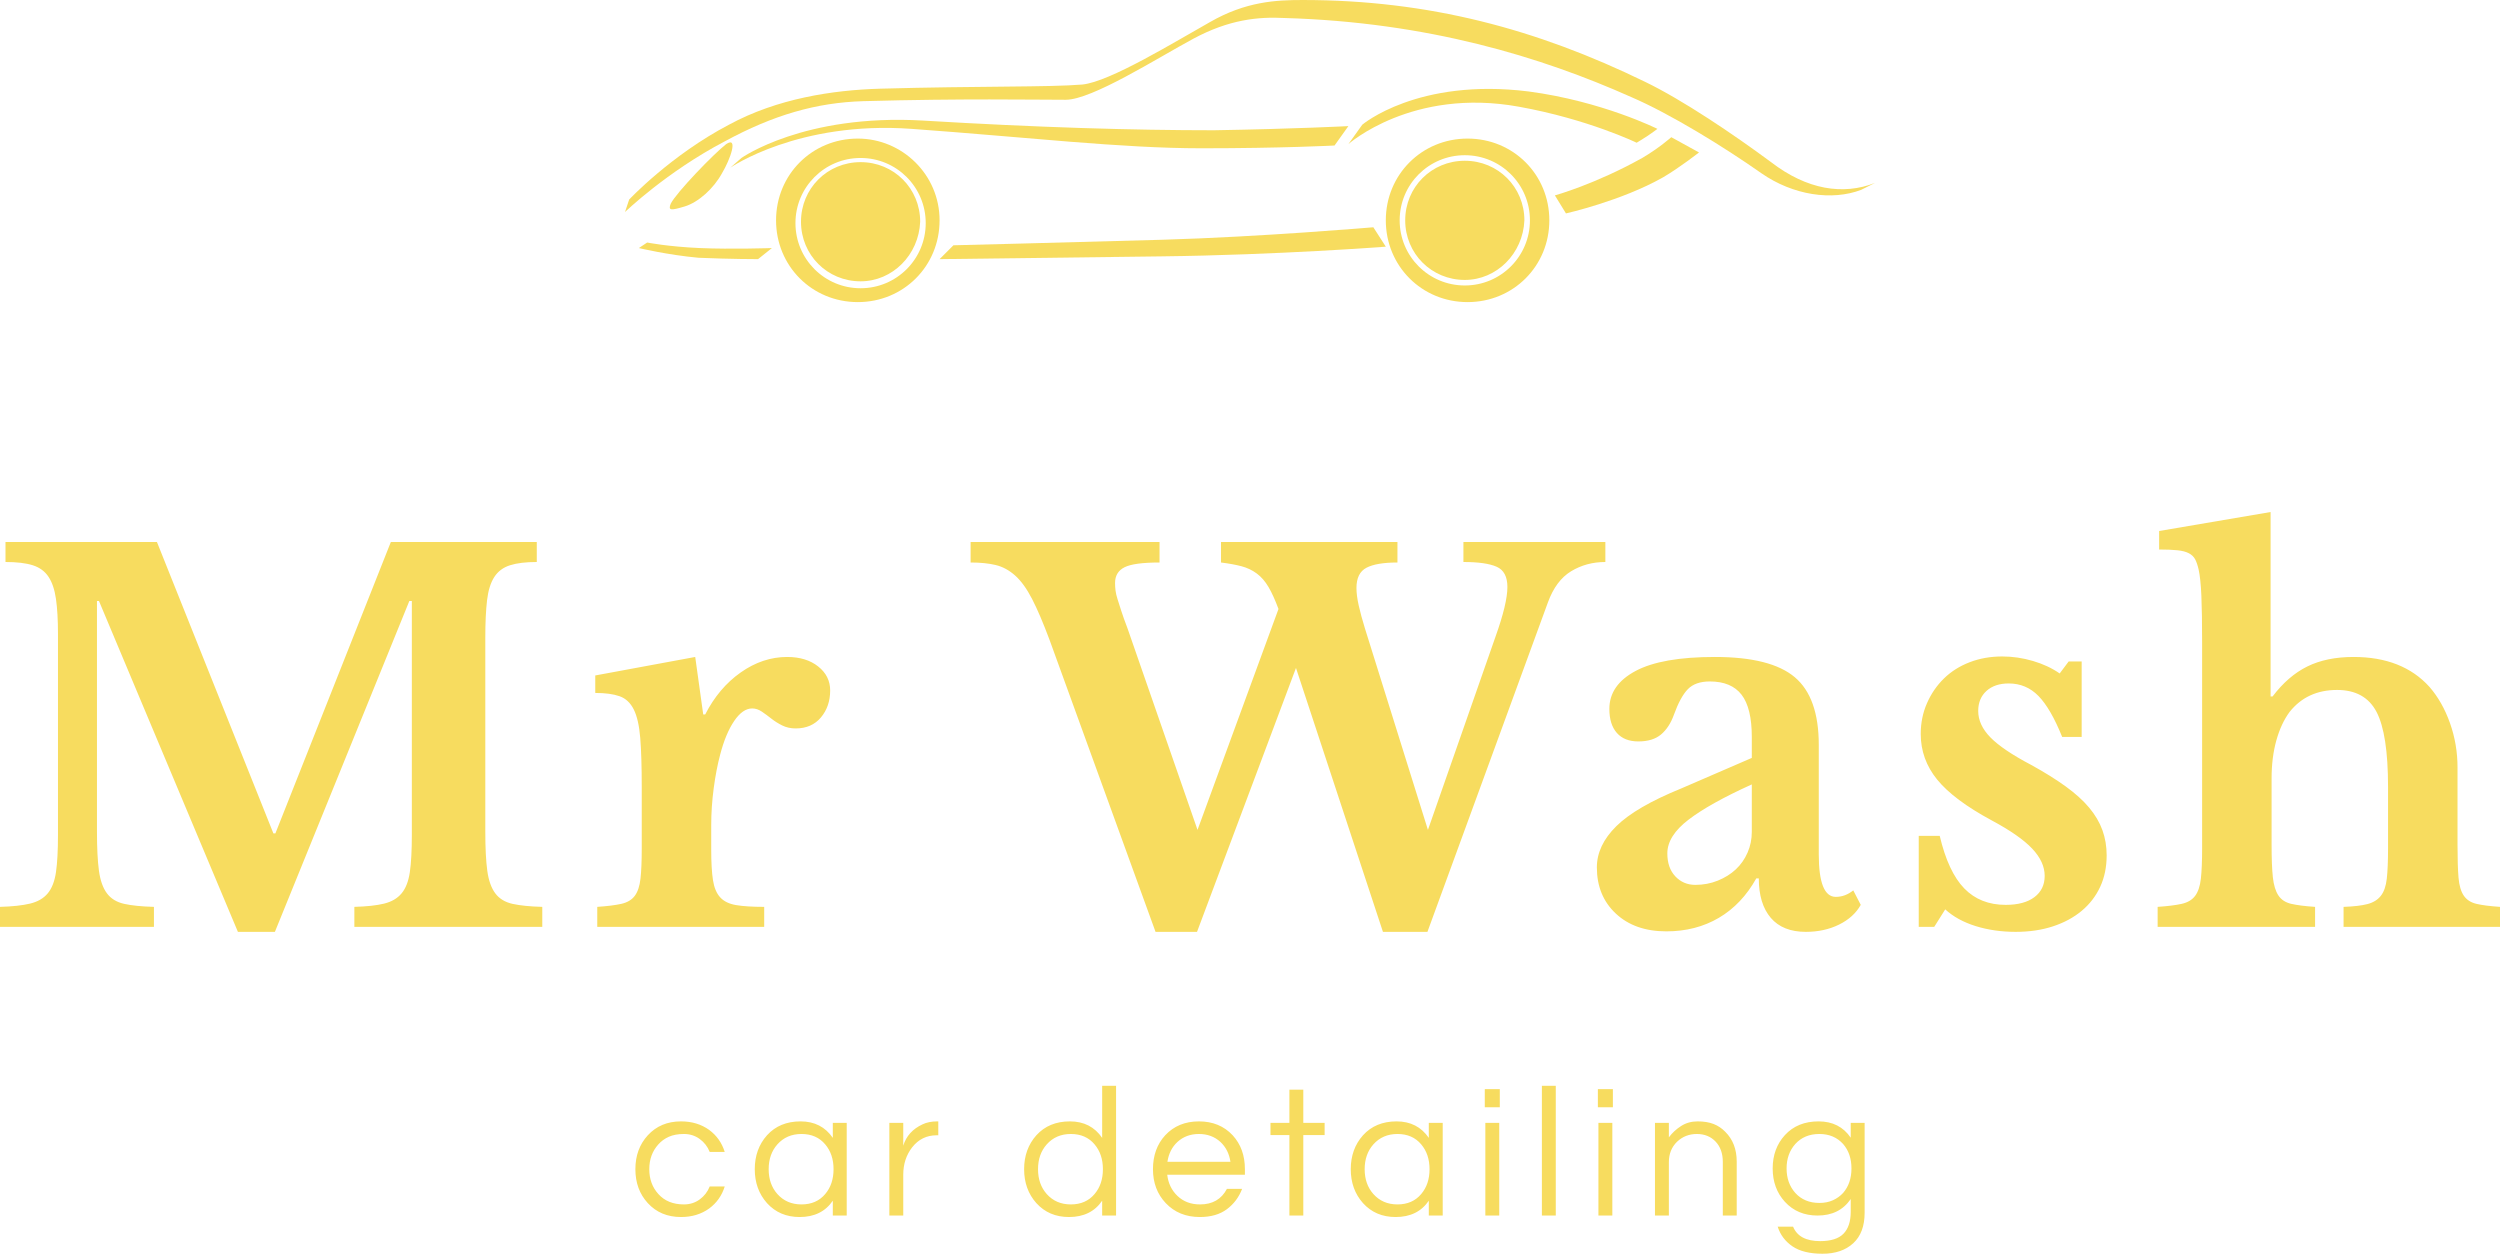
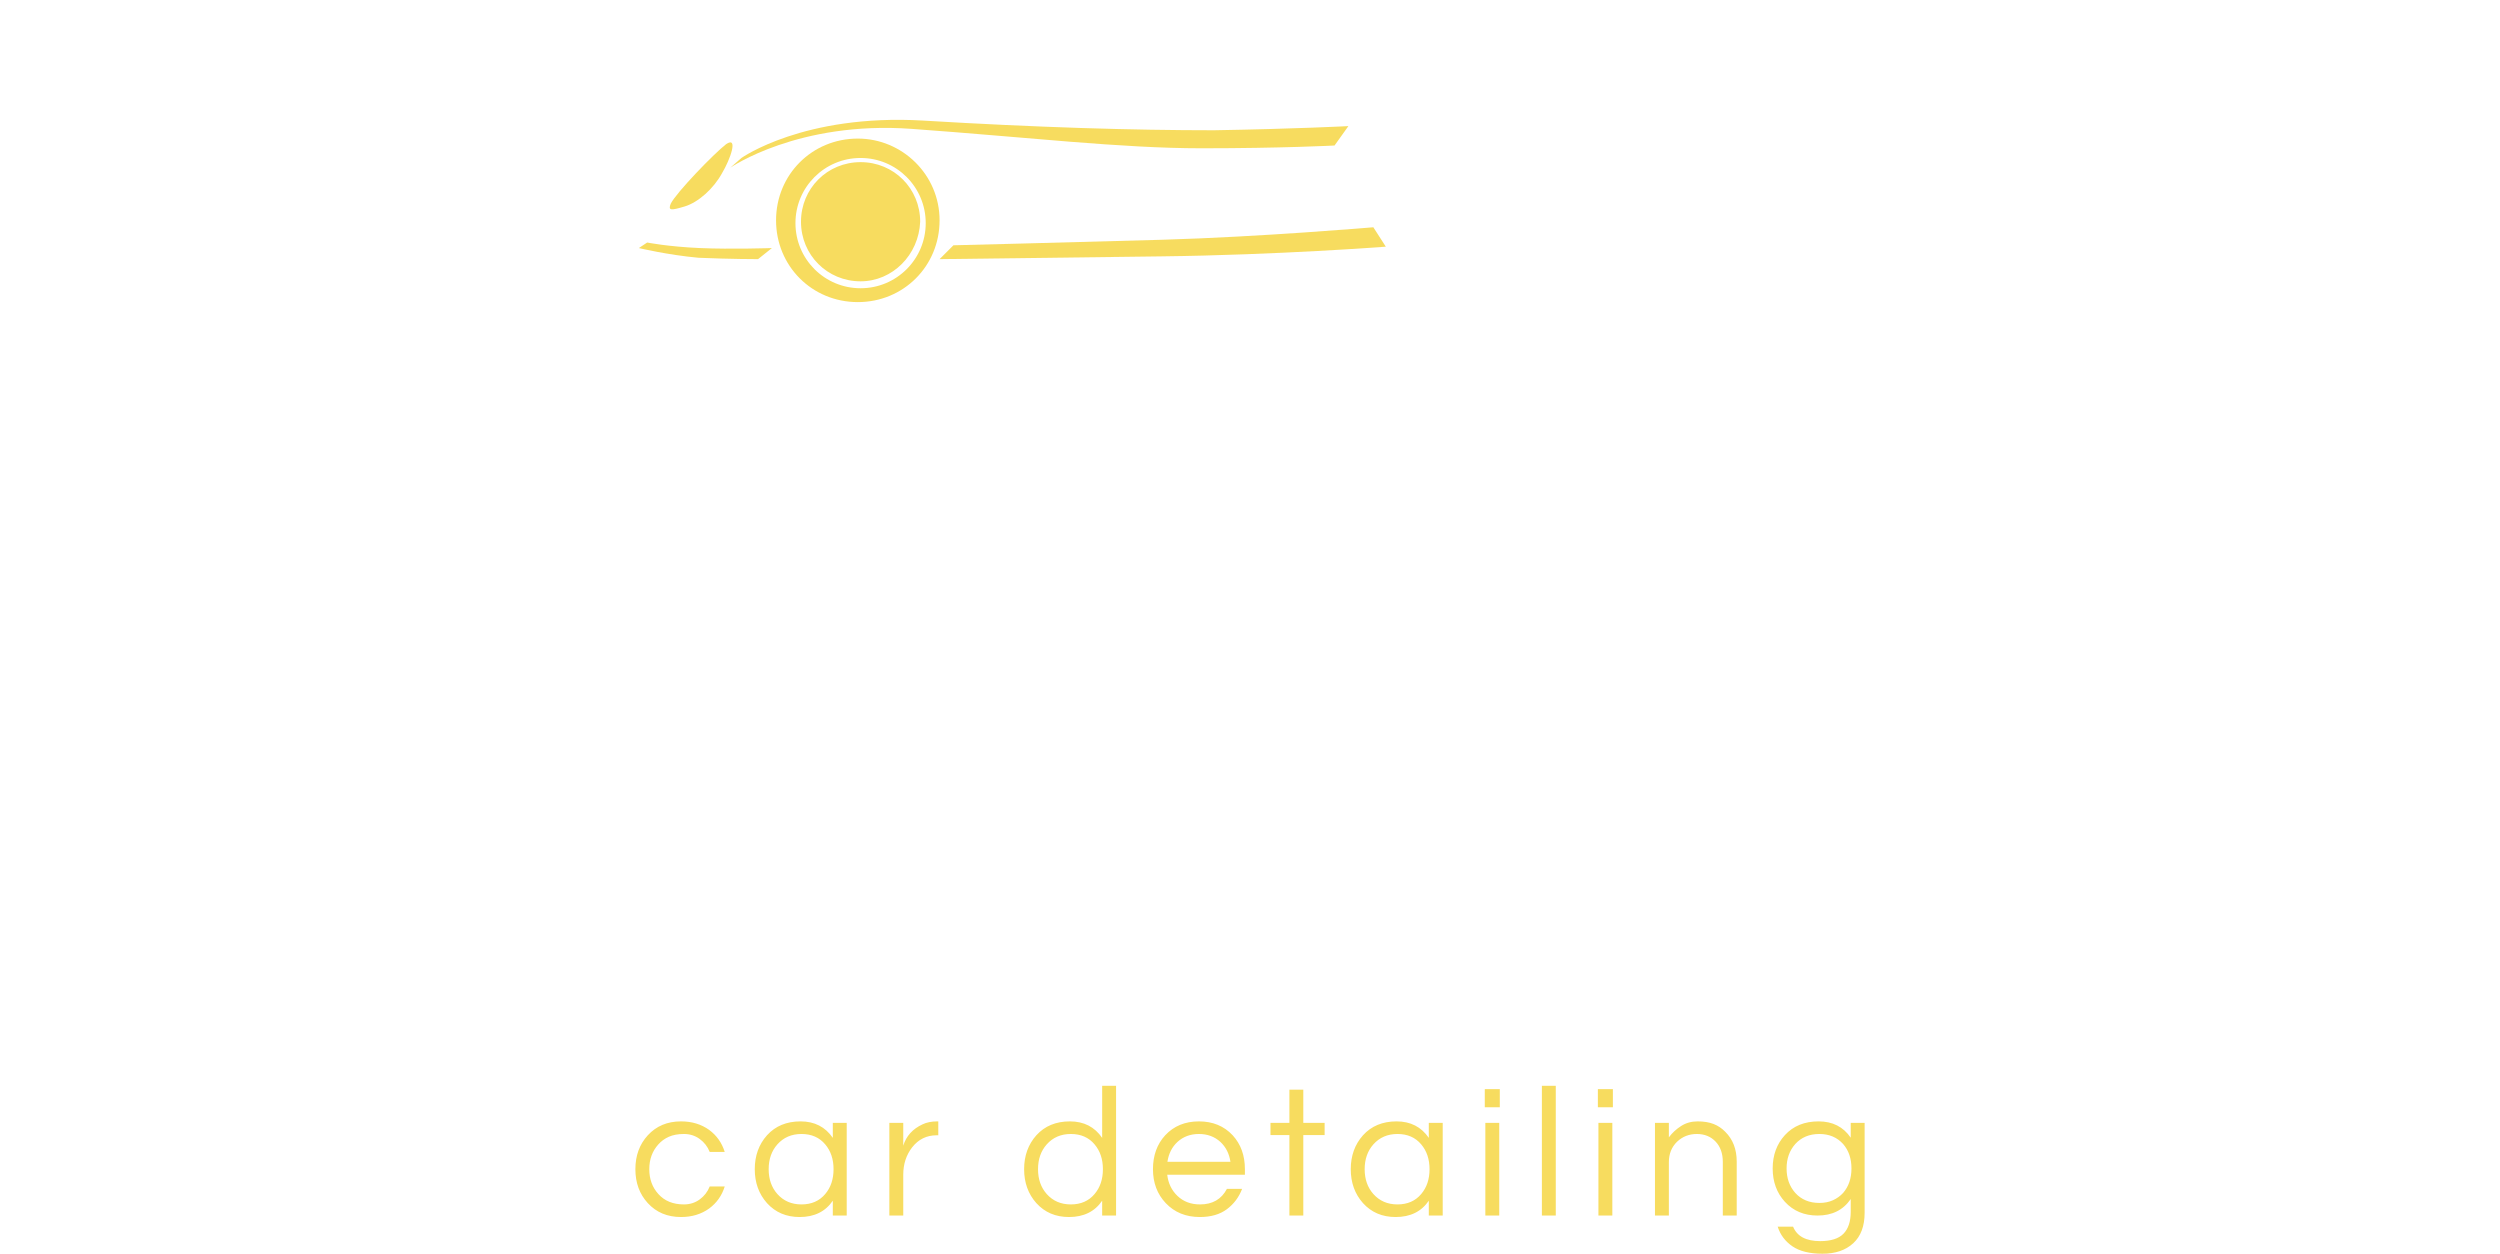
<svg xmlns="http://www.w3.org/2000/svg" viewBox="298 200.217 380 190.566" width="5000" height="2507.453" preserveAspectRatio="none">
  <defs />
  <style>.companyName {fill:#F7DC5F;fill-opacity:1;}.icon1 {fill:#F7DC5F;fill-opacity:1;}.icon2 {fill:#8C7848;fill-opacity:1;}.icon3 {fill:#534538;fill-opacity:1;}.icon3-str {stroke:#534538;stroke-opacity:1;}.text {fill:#F7DC5F;fill-opacity:1;}</style>
  <g opacity="1" transform="rotate(0 394.578 365.257)">
    <svg width="186.845" height="25.526" x="394.578" y="365.257" version="1.1" preserveAspectRatio="none" viewBox="1.36 -28 265.24 36.24">
      <g transform="matrix(1 0 0 1 0 0)" class="text">
        <path id="id-6izo4zJp13" d="M11.84-2.40L11.84-2.40Q13.76-2.40 15.24-3.48Q16.72-4.56 17.40-6.28L17.40-6.28L20.64-6.28Q19.72-3.32 17.28-1.52L17.28-1.52Q14.72 0.32 11.20 0.32L11.20 0.32Q6.80 0.32 4.04-2.68L4.04-2.68Q1.36-5.60 1.36-10L1.36-10Q1.36-14.40 4.04-17.32L4.04-17.32Q6.80-20.32 11.20-20.32L11.20-20.32Q14.72-20.32 17.28-18.48L17.28-18.48Q19.72-16.68 20.64-13.72L20.64-13.72L17.40-13.72Q16.72-15.44 15.24-16.52Q13.76-17.60 11.84-17.60Q9.92-17.60 8.58-17Q7.24-16.40 6.32-15.36L6.32-15.36Q4.36-13.20 4.36-10L4.36-10Q4.36-6.80 6.32-4.64L6.32-4.64Q8.32-2.40 11.84-2.40Z M43.96 0L43.96-3.20Q41.56 0.32 36.80 0.32L36.80 0.32Q32.48 0.32 29.76-2.68L29.76-2.68Q27.12-5.64 27.12-10L27.12-10Q27.12-14.36 29.76-17.32L29.76-17.32Q32.48-20.32 37-20.32Q41.52-20.32 43.96-16.76L43.96-16.76L43.96-20L46.96-20L46.96 0L43.96 0ZM37.20-2.40L37.20-2.40Q40.44-2.40 42.32-4.64L42.32-4.64Q44.12-6.76 44.12-10L44.12-10Q44.12-13.24 42.32-15.36L42.32-15.36Q40.44-17.60 37.20-17.60L37.20-17.60Q34-17.60 32-15.36L32-15.36Q30.12-13.24 30.12-10L30.12-10Q30.12-6.76 32-4.64L32-4.64Q34-2.40 37.20-2.40Z M66.52-20.32L66.72-20.32L66.72-17.32L66.36-17.32Q63.12-17.32 61.08-14.72L61.08-14.72Q59.16-12.24 59.16-8.80L59.16-8.80L59.16 0L56.16 0L56.16-20L59.16-20L59.16-15.08Q60.12-18.20 63.32-19.68L63.32-19.68Q64.64-20.32 66.52-20.32L66.52-20.32Z M102.08 0L102.08-3.20Q99.68 0.32 94.92 0.32L94.92 0.32Q90.60 0.32 87.88-2.68L87.88-2.68Q85.24-5.64 85.24-10L85.24-10Q85.24-14.36 87.88-17.32L87.88-17.32Q90.60-20.32 95.12-20.32Q99.64-20.32 102.08-16.76L102.08-16.76L102.08-28L105.08-28L105.08 0L102.08 0ZM95.32-2.40L95.32-2.40Q98.56-2.40 100.44-4.64L100.44-4.64Q102.24-6.76 102.24-10L102.24-10Q102.24-13.24 100.44-15.36L100.44-15.36Q98.56-17.60 95.32-17.60L95.32-17.60Q92.12-17.60 90.12-15.36L90.12-15.36Q88.24-13.24 88.24-10L88.24-10Q88.24-6.76 90.12-4.64L90.12-4.64Q92.12-2.40 95.32-2.40Z M123.20-2.40L123.20-2.40Q127.24-2.40 129-5.76L129-5.76L132.28-5.76Q131.24-3.04 128.98-1.36Q126.72 0.32 123.16 0.32L123.16 0.32Q118.64 0.32 115.80-2.68L115.80-2.68Q113.04-5.60 113.04-10L113.04-10Q113.04-14.44 115.68-17.32L115.68-17.32Q118.48-20.32 122.96-20.32L122.96-20.32Q127.44-20.32 130.24-17.32L130.24-17.32Q132.88-14.44 132.88-10L132.88-10L132.88-8.80L116.12-8.80Q116.44-6.04 118.32-4.24L118.32-4.24Q120.24-2.40 123.20-2.40ZM122.96-17.60L122.96-17.60Q120.20-17.60 118.32-15.88L118.32-15.88Q116.56-14.24 116.16-11.60L116.16-11.60L129.76-11.60Q129.36-14.24 127.60-15.88L127.60-15.88Q125.72-17.60 122.96-17.60Z M145.48 0L142.48 0L142.48-17.36L138.40-17.36L138.40-20L142.48-20L142.48-27.16L145.48-27.16L145.48-20L150.08-20L150.08-17.36L145.48-17.36L145.48 0Z M172.56 0L172.56-3.20Q170.16 0.32 165.40 0.32L165.40 0.32Q161.08 0.32 158.36-2.68L158.36-2.68Q155.72-5.64 155.72-10L155.72-10Q155.72-14.36 158.36-17.32L158.36-17.32Q161.08-20.32 165.60-20.32Q170.12-20.32 172.56-16.76L172.56-16.76L172.56-20L175.56-20L175.56 0L172.56 0ZM165.80-2.40L165.80-2.40Q169.04-2.40 170.92-4.64L170.92-4.64Q172.72-6.76 172.72-10L172.72-10Q172.72-13.24 170.92-15.36L170.92-15.36Q169.04-17.60 165.80-17.60L165.80-17.60Q162.60-17.60 160.60-15.36L160.60-15.36Q158.72-13.24 158.72-10L158.72-10Q158.72-6.76 160.60-4.64L160.60-4.64Q162.60-2.40 165.80-2.40Z M184.76 0L184.76-20L187.76-20L187.76 0L184.76 0ZM184.64-27.28L187.88-27.28L187.88-23.36L184.64-23.36L184.64-27.28Z M199.96-28L199.96 0L196.96 0L196.96-28L199.96-28Z M209.16 0L209.16-20L212.16-20L212.16 0L209.16 0ZM209.04-27.28L212.28-27.28L212.28-23.36L209.04-23.36L209.04-27.28Z M221.36-20L224.36-20L224.36-16.88Q225.44-18.32 227.00-19.32Q228.56-20.32 230.56-20.32Q232.56-20.32 234.00-19.76Q235.44-19.20 236.52-18.08L236.52-18.08Q239.00-15.64 239.00-11.64L239.00-11.64L239.00 0L236.00 0L236.00-11.56Q236.00-14.32 234.44-15.96Q232.88-17.60 230.40-17.60L230.40-17.60Q227.88-17.60 226.12-15.92L226.12-15.92Q224.36-14.20 224.36-11.52L224.36-11.52L224.36 0L221.36 0L221.36-20Z M263.60-16.80L263.60-16.80L263.60-20L266.60-20L266.60-0.60Q266.60 3.72 264.14 5.98Q261.68 8.24 257.52 8.24Q253.36 8.24 251.02 6.64Q248.68 5.04 247.84 2.40L247.84 2.40L251.16 2.40Q252.44 5.52 257.00 5.52L257.00 5.52Q260.48 5.52 262.04 3.92Q263.60 2.32 263.60-0.80L263.60-0.80L263.60-3.56Q261.16 0 256.44 0L256.44 0Q252.12 0 249.40-2.96L249.40-2.96Q246.76-5.84 246.76-10.16L246.76-10.16Q246.76-14.48 249.40-17.36L249.40-17.36Q252.12-20.32 256.66-20.32Q261.20-20.32 263.60-16.80ZM256.84-2.72L256.84-2.72Q258.48-2.72 259.76-3.30Q261.04-3.88 261.96-4.88L261.96-4.88Q263.76-6.96 263.76-10.16L263.76-10.16Q263.76-13.36 261.96-15.44L261.96-15.44Q260.00-17.60 256.84-17.60L256.84-17.60Q253.60-17.60 251.64-15.44L251.64-15.44Q249.76-13.32 249.76-10.16L249.76-10.16Q249.76-7 251.64-4.88L251.64-4.88Q253.60-2.72 256.84-2.72Z" />
      </g>
    </svg>
  </g>
  <g opacity="1" transform="rotate(0 298 278.044)">
    <svg width="380" height="63.815" x="298" y="278.044" version="1.1" preserveAspectRatio="none" viewBox="1.2 -33.2 200.08 33.6">
      <g transform="matrix(1 0 0 1 0 0)" class="companyName">
-         <path id="id-D6z1nYkh7" d="M23.08-7.48L23.24-7.48L32.48-30.80L44.16-30.80L44.16-29.20Q42.84-29.20 42.02-28.94Q41.20-28.68 40.76-28Q40.32-27.32 40.18-26.14Q40.04-24.96 40.04-23.16L40.04-23.16L40.04-7.64Q40.04-5.64 40.20-4.48Q40.36-3.32 40.84-2.68Q41.32-2.04 42.22-1.84Q43.12-1.64 44.60-1.60L44.60-1.60L44.60 0L29.56 0L29.56-1.60Q31.04-1.64 31.94-1.86Q32.84-2.08 33.34-2.68Q33.84-3.28 34-4.38Q34.16-5.48 34.16-7.36L34.16-7.36L34.16-26.08L33.96-26.08L23.20 0.40L20.24 0.40L9.12-26.08L8.96-26.08L8.96-7.64Q8.96-5.64 9.12-4.48Q9.28-3.32 9.76-2.68Q10.24-2.04 11.14-1.84Q12.04-1.64 13.52-1.60L13.52-1.60L13.52 0L1.20 0L1.20-1.60Q2.68-1.64 3.60-1.86Q4.52-2.08 5.02-2.68Q5.52-3.28 5.68-4.38Q5.84-5.48 5.84-7.36L5.84-7.36L5.84-23.44Q5.84-25.12 5.68-26.24Q5.52-27.36 5.08-28.02Q4.64-28.68 3.82-28.94Q3-29.20 1.64-29.20L1.64-29.20L1.64-30.80L13.76-30.80L23.08-7.48Z M58.12-8.12L58.12-6.20Q58.12-4.64 58.26-3.74Q58.40-2.84 58.84-2.36Q59.28-1.88 60.12-1.74Q60.96-1.60 62.36-1.60L62.36-1.60L62.36 0L49.00 0L49.00-1.60Q50.20-1.68 50.92-1.84Q51.64-2 52.00-2.48Q52.36-2.96 52.46-3.86Q52.56-4.76 52.56-6.28L52.56-6.28L52.56-11.16Q52.56-13.64 52.44-15.12Q52.32-16.60 51.92-17.40Q51.52-18.20 50.78-18.46Q50.04-18.72 48.84-18.72L48.84-18.72L48.84-20.12L56.84-21.60L57.48-17L57.64-17Q58.72-19.12 60.48-20.36Q62.24-21.60 64.20-21.60L64.20-21.60Q65.72-21.60 66.68-20.84Q67.64-20.08 67.64-18.92L67.64-18.92Q67.64-17.64 66.90-16.76Q66.16-15.88 64.88-15.88L64.88-15.88Q64.28-15.88 63.80-16.12Q63.32-16.36 62.94-16.66Q62.56-16.96 62.18-17.22Q61.80-17.48 61.40-17.48L61.40-17.48Q60.64-17.48 59.96-16.48Q59.28-15.48 58.84-13.80L58.84-13.80Q58.52-12.60 58.32-11.10Q58.12-9.60 58.12-8.12L58.12-8.12Z M110.44-23.88L115.48-7.76L120.88-23.20Q121.84-25.88 121.84-27.20L121.84-27.20Q121.84-28.44 120.98-28.82Q120.12-29.20 118.32-29.20L118.32-29.20L118.32-30.80L129.68-30.80L129.68-29.20Q128.16-29.20 126.94-28.46Q125.72-27.72 125.08-25.96L125.08-25.96L115.44 0.40L111.88 0.40L104.92-20.72L97 0.40L93.68 0.40L85.20-22.96Q84.44-25 83.80-26.24Q83.16-27.48 82.44-28.12Q81.72-28.76 80.88-28.96Q80.04-29.16 78.88-29.16L78.88-29.16L78.88-30.80L94-30.80L94-29.16Q91.96-29.16 91.20-28.78Q90.44-28.40 90.44-27.52L90.44-27.52Q90.44-27.20 90.48-26.90Q90.52-26.60 90.64-26.22Q90.76-25.84 90.94-25.28Q91.12-24.72 91.44-23.88L91.44-23.88L97.04-7.76L103.52-25.44Q103.12-26.52 102.72-27.20Q102.32-27.88 101.78-28.28Q101.24-28.68 100.56-28.86Q99.88-29.04 98.92-29.16L98.92-29.16L98.92-30.80L113.04-30.80L113.04-29.16Q111.36-29.16 110.56-28.74Q109.76-28.32 109.76-27.12L109.76-27.12Q109.76-26.52 109.94-25.72Q110.12-24.92 110.44-23.88L110.44-23.88Z M141.40-7.60L141.40-11.40Q138.04-9.88 136.34-8.58Q134.64-7.28 134.64-5.88L134.64-5.88Q134.64-4.72 135.28-4.04Q135.92-3.36 136.88-3.36L136.88-3.36Q137.84-3.36 138.68-3.70Q139.52-4.04 140.12-4.60Q140.72-5.16 141.06-5.94Q141.40-6.72 141.40-7.60L141.40-7.60ZM135.76-11.08L141.40-13.52L141.40-15.20Q141.40-17.52 140.58-18.58Q139.76-19.64 138.04-19.64L138.04-19.64Q136.88-19.64 136.28-19.02Q135.68-18.40 135.16-16.96L135.16-16.96Q134.80-15.96 134.14-15.40Q133.48-14.84 132.32-14.84L132.32-14.84Q131.20-14.84 130.60-15.52Q130-16.20 130-17.44L130-17.44Q130-19.36 132.10-20.48Q134.20-21.60 138.44-21.60L138.44-21.60Q142.92-21.60 144.84-19.98Q146.76-18.36 146.76-14.56L146.76-14.56L146.76-5.80Q146.76-2.40 148.12-2.40L148.12-2.40Q148.88-2.40 149.52-2.92L149.52-2.92L150.12-1.76Q149.56-0.76 148.38-0.18Q147.20 0.40 145.72 0.40L145.72 0.40Q143.88 0.40 142.92-0.72Q141.96-1.84 141.96-3.88L141.96-3.88L141.76-3.88Q140.60-1.80 138.76-0.72Q136.92 0.36 134.56 0.36L134.56 0.36Q132.04 0.36 130.52-1.06Q129-2.48 129-4.76L129-4.76Q129-6.52 130.56-8.06Q132.12-9.60 135.76-11.08L135.76-11.08Z M156.88-1.40L156 0L154.76 0L154.76-7.28L156.44-7.28Q157.12-4.40 158.40-3.08Q159.68-1.76 161.72-1.76L161.72-1.76Q163.20-1.76 164.02-2.38Q164.84-3 164.84-4.08L164.84-4.08Q164.84-5.20 163.84-6.26Q162.84-7.32 160.60-8.52L160.60-8.52Q157.56-10.16 156.24-11.78Q154.92-13.40 154.92-15.44L154.92-15.44Q154.92-16.76 155.42-17.90Q155.92-19.04 156.78-19.88Q157.64-20.72 158.84-21.18Q160.04-21.64 161.44-21.64L161.44-21.64Q162.68-21.64 163.90-21.28Q165.12-20.92 166.04-20.28L166.04-20.28L166.76-21.24L167.80-21.24L167.80-15.20L166.24-15.20Q165.32-17.48 164.34-18.48Q163.36-19.48 161.96-19.48L161.96-19.48Q160.84-19.48 160.18-18.88Q159.52-18.28 159.52-17.28L159.52-17.28Q159.52-16.16 160.50-15.16Q161.48-14.16 163.76-12.96L163.76-12.96Q165.36-12.08 166.52-11.24Q167.68-10.40 168.40-9.54Q169.12-8.68 169.46-7.74Q169.80-6.80 169.80-5.72L169.80-5.72Q169.80-4.32 169.28-3.20Q168.76-2.08 167.80-1.28Q166.84-0.48 165.50-0.04Q164.16 0.40 162.52 0.40L162.52 0.40Q160.80 0.40 159.32-0.06Q157.84-0.52 156.88-1.40L156.88-1.40Z M183-11.88L183-6.56Q183-4.92 183.10-3.98Q183.20-3.04 183.54-2.52Q183.88-2 184.58-1.84Q185.28-1.68 186.48-1.60L186.48-1.60L186.48 0L173.88 0L173.88-1.60Q175.08-1.68 175.80-1.84Q176.52-2 176.88-2.48Q177.24-2.96 177.34-3.86Q177.44-4.76 177.44-6.28L177.44-6.28L177.44-22.72Q177.44-25.12 177.38-26.50Q177.32-27.88 177.16-28.60L177.16-28.60Q177.04-29.12 176.88-29.42Q176.72-29.72 176.38-29.90Q176.04-30.08 175.46-30.14Q174.88-30.20 174-30.20L174-30.20L174-31.68L182.92-33.20L182.92-18.44L183.08-18.44Q184.32-20.08 185.86-20.84Q187.40-21.60 189.56-21.60L189.56-21.60Q193.48-21.60 195.64-19.20L195.64-19.20Q196.68-18 197.28-16.30Q197.88-14.60 197.88-12.76L197.88-12.76L197.88-6.56Q197.88-4.88 197.96-3.94Q198.04-3 198.38-2.50Q198.72-2 199.40-1.84Q200.08-1.68 201.28-1.60L201.28-1.60L201.28 0L188.76 0L188.76-1.60Q189.96-1.64 190.66-1.82Q191.36-2 191.74-2.48Q192.12-2.96 192.22-3.86Q192.32-4.76 192.32-6.28L192.32-6.28L192.32-11.20Q192.32-15.44 191.40-17.20Q190.48-18.96 188.24-18.96L188.24-18.96Q185.84-18.96 184.44-17.20L184.44-17.20Q183.76-16.28 183.38-14.92Q183-13.56 183-11.88L183-11.88Z" />
-       </g>
+         </g>
    </svg>
  </g>
  <g opacity="1" transform="rotate(0 393 200.217)">
    <svg width="190" height="45.92" x="393" y="200.217" version="1.1" preserveAspectRatio="none" viewBox="-365.2 286.2 90.2 21.8">
      <g transform="matrix(1 0 0 1 0 0)" class="icon1">
-         <path d="M-275,299.4c-2.3,0.9-4.9,0.5-7.5-1.5c-2.7-2-6.4-4.5-9.1-5.8c-7.8-3.8-15.6-5.9-24.7-5.9  c-1.9,0-4.1,0.1-6.7,1.6c-2.5,1.4-7.2,4.3-9.2,4.5c-2.4,0.2-7.4,0.1-14.6,0.3c-3.4,0.1-7.4,0.7-10.9,2.6c-4.2,2.2-7.2,5.4-7.2,5.4  l-0.3,0.9c0,0,3-2.9,7.2-5.1c3.5-1.9,6.6-2.8,10-2.9c7.2-0.2,12.2-0.1,14.6-0.1c1.9,0,6.6-3,9.2-4.4c2.6-1.4,4.7-1.6,6.6-1.5  c10.3,0.3,18.5,2.8,25,5.7c2.8,1.2,6.7,3.6,9.4,5.5c2.3,1.6,5.1,2,7.2,1.2" />
        <path d="M-348.4,296.2c-3.3,0-5.9,2.6-5.9,5.9c0,3.3,2.6,5.9,5.9,5.9c3.3,0,5.9-2.6,5.9-5.9  C-342.5,298.8-345.2,296.2-348.4,296.2z M-348.2,307c-2.6,0-4.7-2.1-4.7-4.7c0-2.6,2.1-4.7,4.7-4.7c2.6,0,4.7,2.1,4.7,4.7  C-343.5,304.9-345.6,307-348.2,307z M-348.2,306.5c-2.4,0-4.3-1.9-4.3-4.3c0-2.4,1.9-4.3,4.3-4.3c2.4,0,4.3,1.9,4.3,4.3  C-344,304.6-345.9,306.5-348.2,306.5z" />
-         <path d="M-304.4,296.2c-3.3,0-5.9,2.6-5.9,5.9c0,3.3,2.6,5.9,5.9,5.9s5.9-2.6,5.9-5.9  C-298.5,298.8-301.1,296.2-304.4,296.2z M-304.6,306.8c-2.6,0-4.7-2.1-4.7-4.7c0-2.6,2.1-4.7,4.7-4.7c2.6,0,4.7,2.1,4.7,4.7  C-299.9,304.7-302,306.8-304.6,306.8z M-304.6,306.4c-2.4,0-4.3-1.9-4.3-4.3c0-2.4,1.9-4.3,4.3-4.3c2.4,0,4.3,1.9,4.3,4.3  C-300.4,304.5-302.3,306.4-304.6,306.4z" />
        <path d="M-342.5,304.9c0,0,7.6-0.1,16-0.2c8.4-0.1,16.2-0.7,16.2-0.7l-0.9-1.4c0,0-8.2,0.7-15.2,0.9  c-7,0.2-15.1,0.4-15.1,0.4L-342.5,304.9z" />
-         <path d="M-297.3,301.6c0,0,4-0.9,7-2.6c1.2-0.7,2.6-1.8,2.6-1.8l-2-1.1c0,0-0.9,0.8-2.1,1.5  c-3.4,1.9-6.3,2.7-6.3,2.7L-297.3,301.6z" />
        <path d="M-355.6,304.9l1-0.8c0,0-2.9,0.1-5.2,0c-2.3-0.1-3.8-0.4-3.8-0.4l-0.6,0.4c0,0,2.1,0.5,4.3,0.7  C-357.6,304.9-355.6,304.9-355.6,304.9z" />
-         <path d="M-290.7,295.5c0,0-4-2-9.3-2.7c-8-1-12,2.4-12,2.4l-1,1.4c0,0,4.6-4.1,12.3-2.7c5,0.9,8.5,2.6,8.5,2.6  s0.5-0.3,0.8-0.5C-291.1,295.8-290.7,295.5-290.7,295.5z" />
        <path d="M-313,295.3c0,0-3.8,0.2-9.7,0.3c-5.8,0-12.7-0.2-21-0.7c-8.6-0.5-13.1,2.7-13.1,2.7l-0.8,0.7  c0,0,4.9-3.4,13.1-2.8c8.3,0.6,15.1,1.4,20.9,1.4c5.8,0,9.6-0.2,9.6-0.2L-313,295.3z" />
        <path d="M-361.9,300.9c0.4-0.8,3.1-3.6,4-4.3c0.9-0.6,0.3,1.1-0.3,2.1c-0.6,1.1-1.7,2.1-2.7,2.4  C-361.9,301.4-362.1,301.4-361.9,300.9z" />
      </g>
    </svg>
  </g>
</svg>